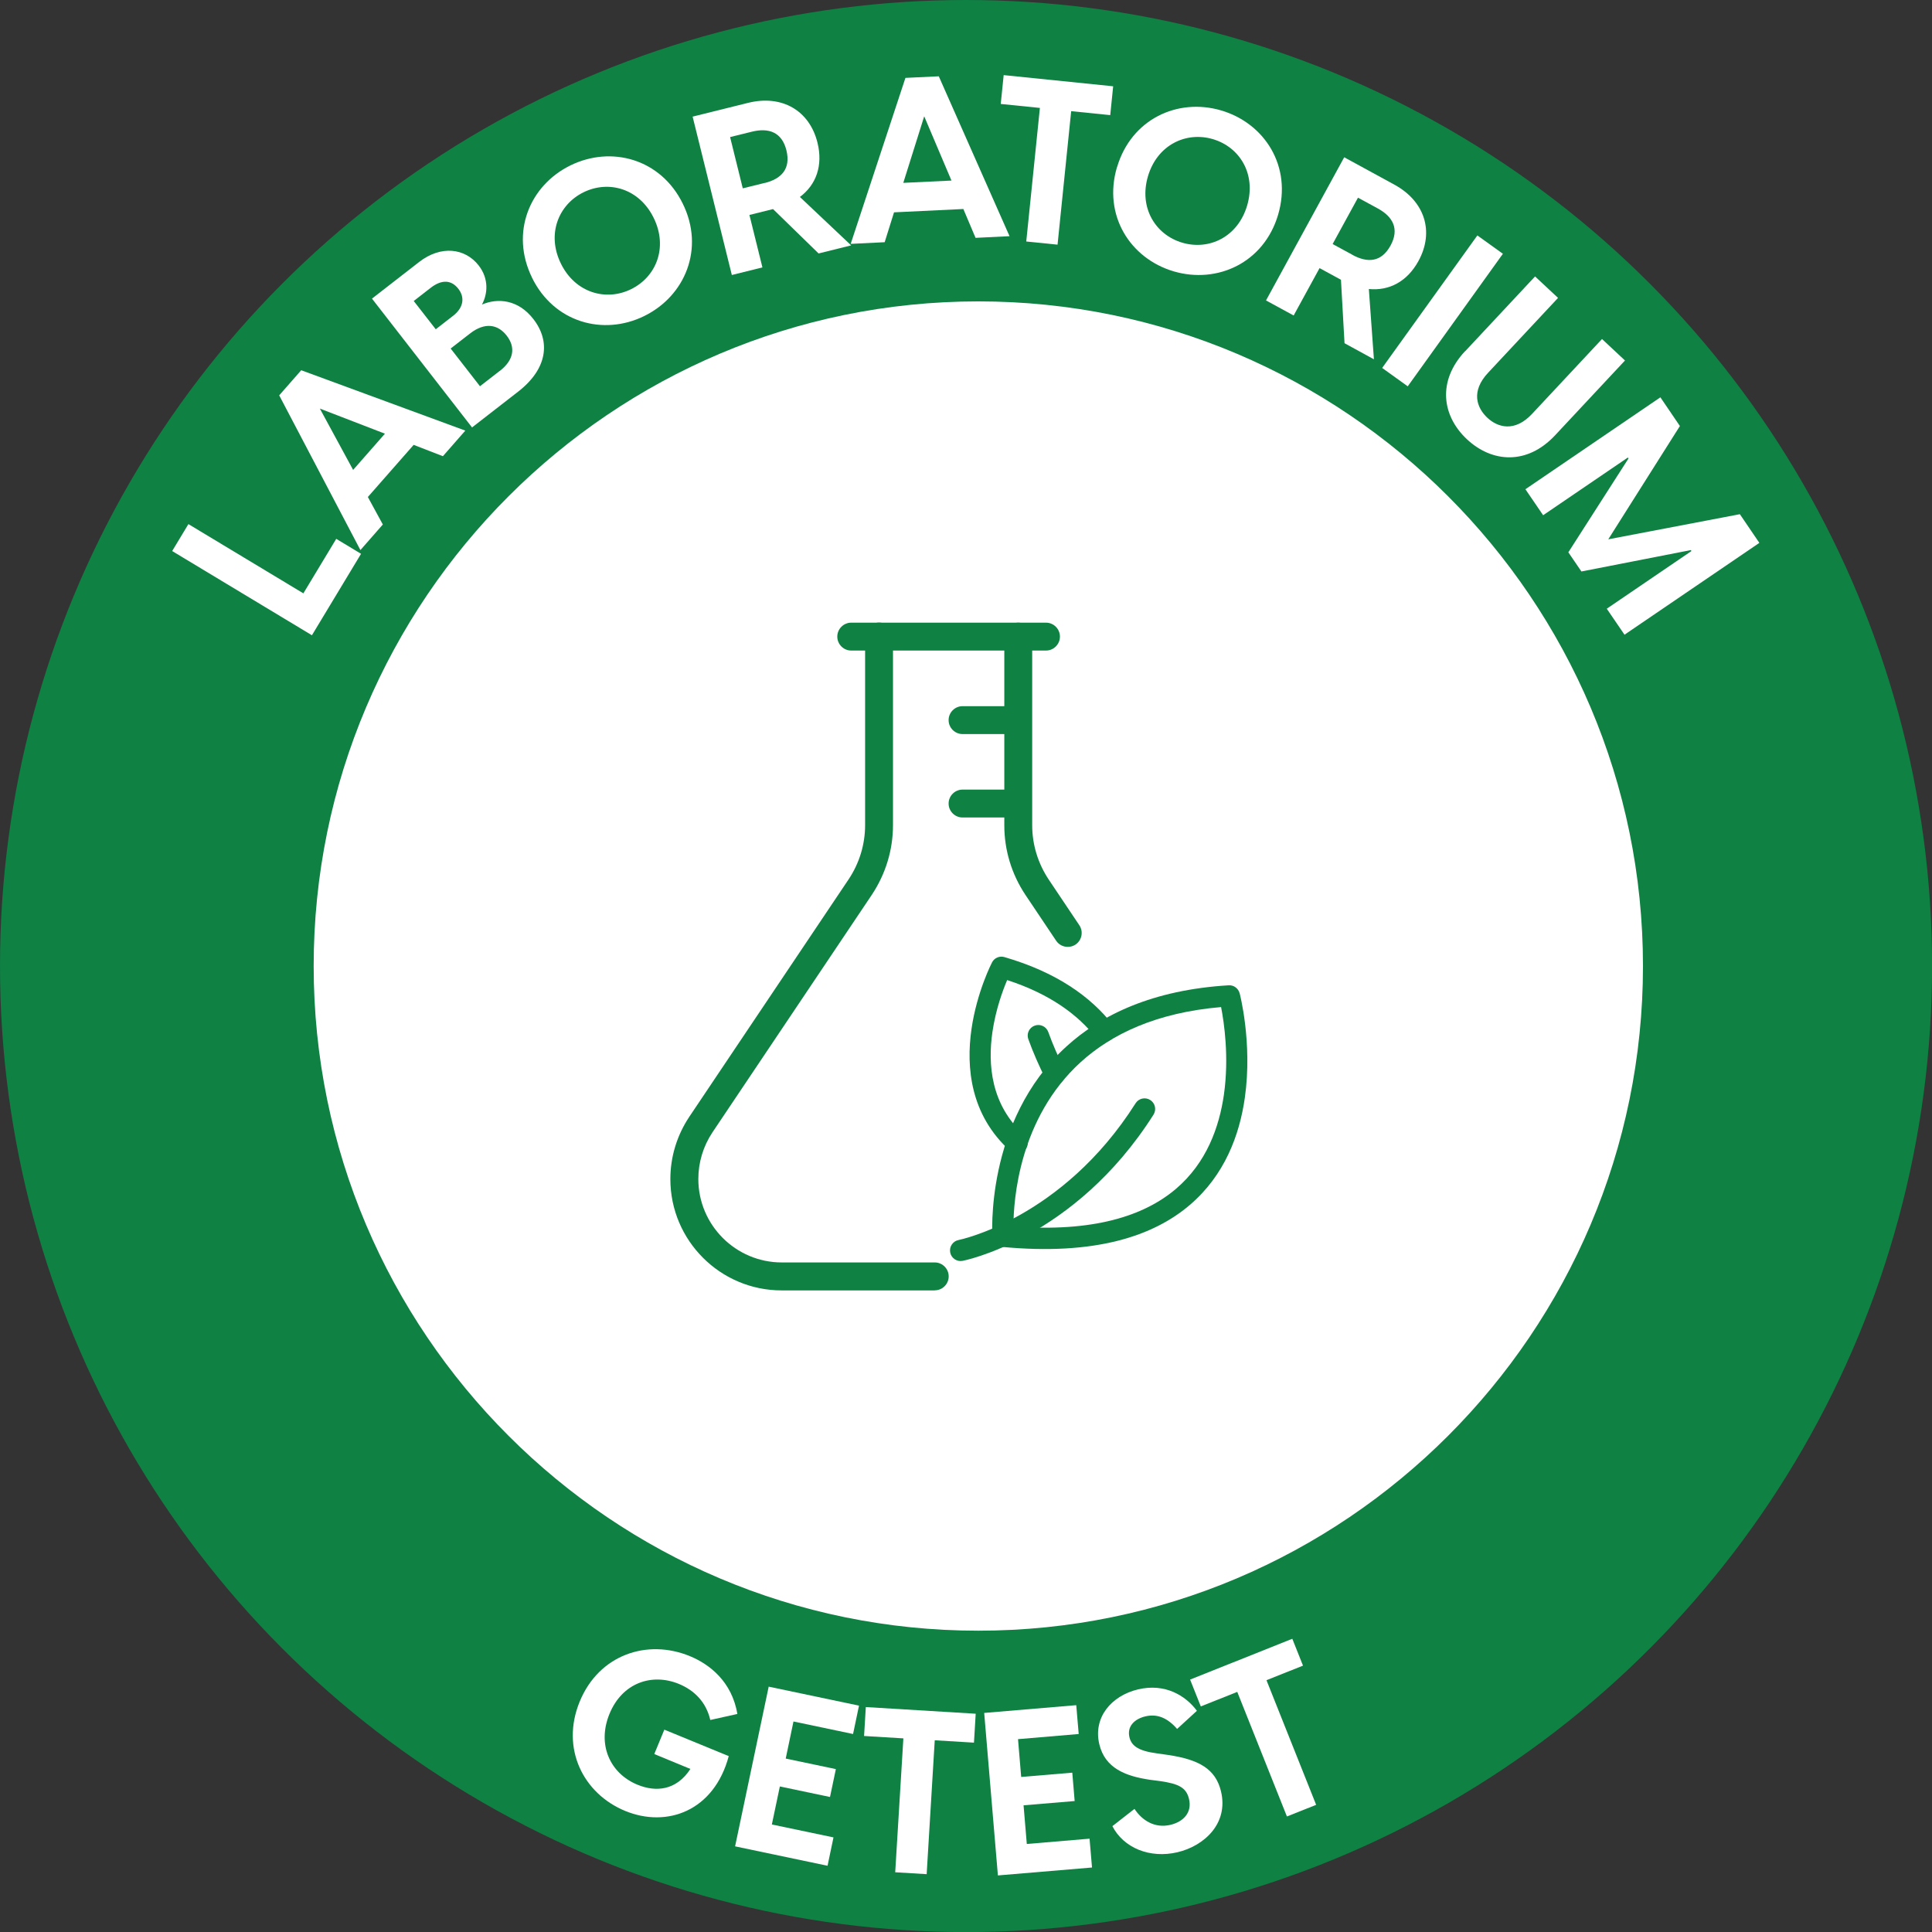
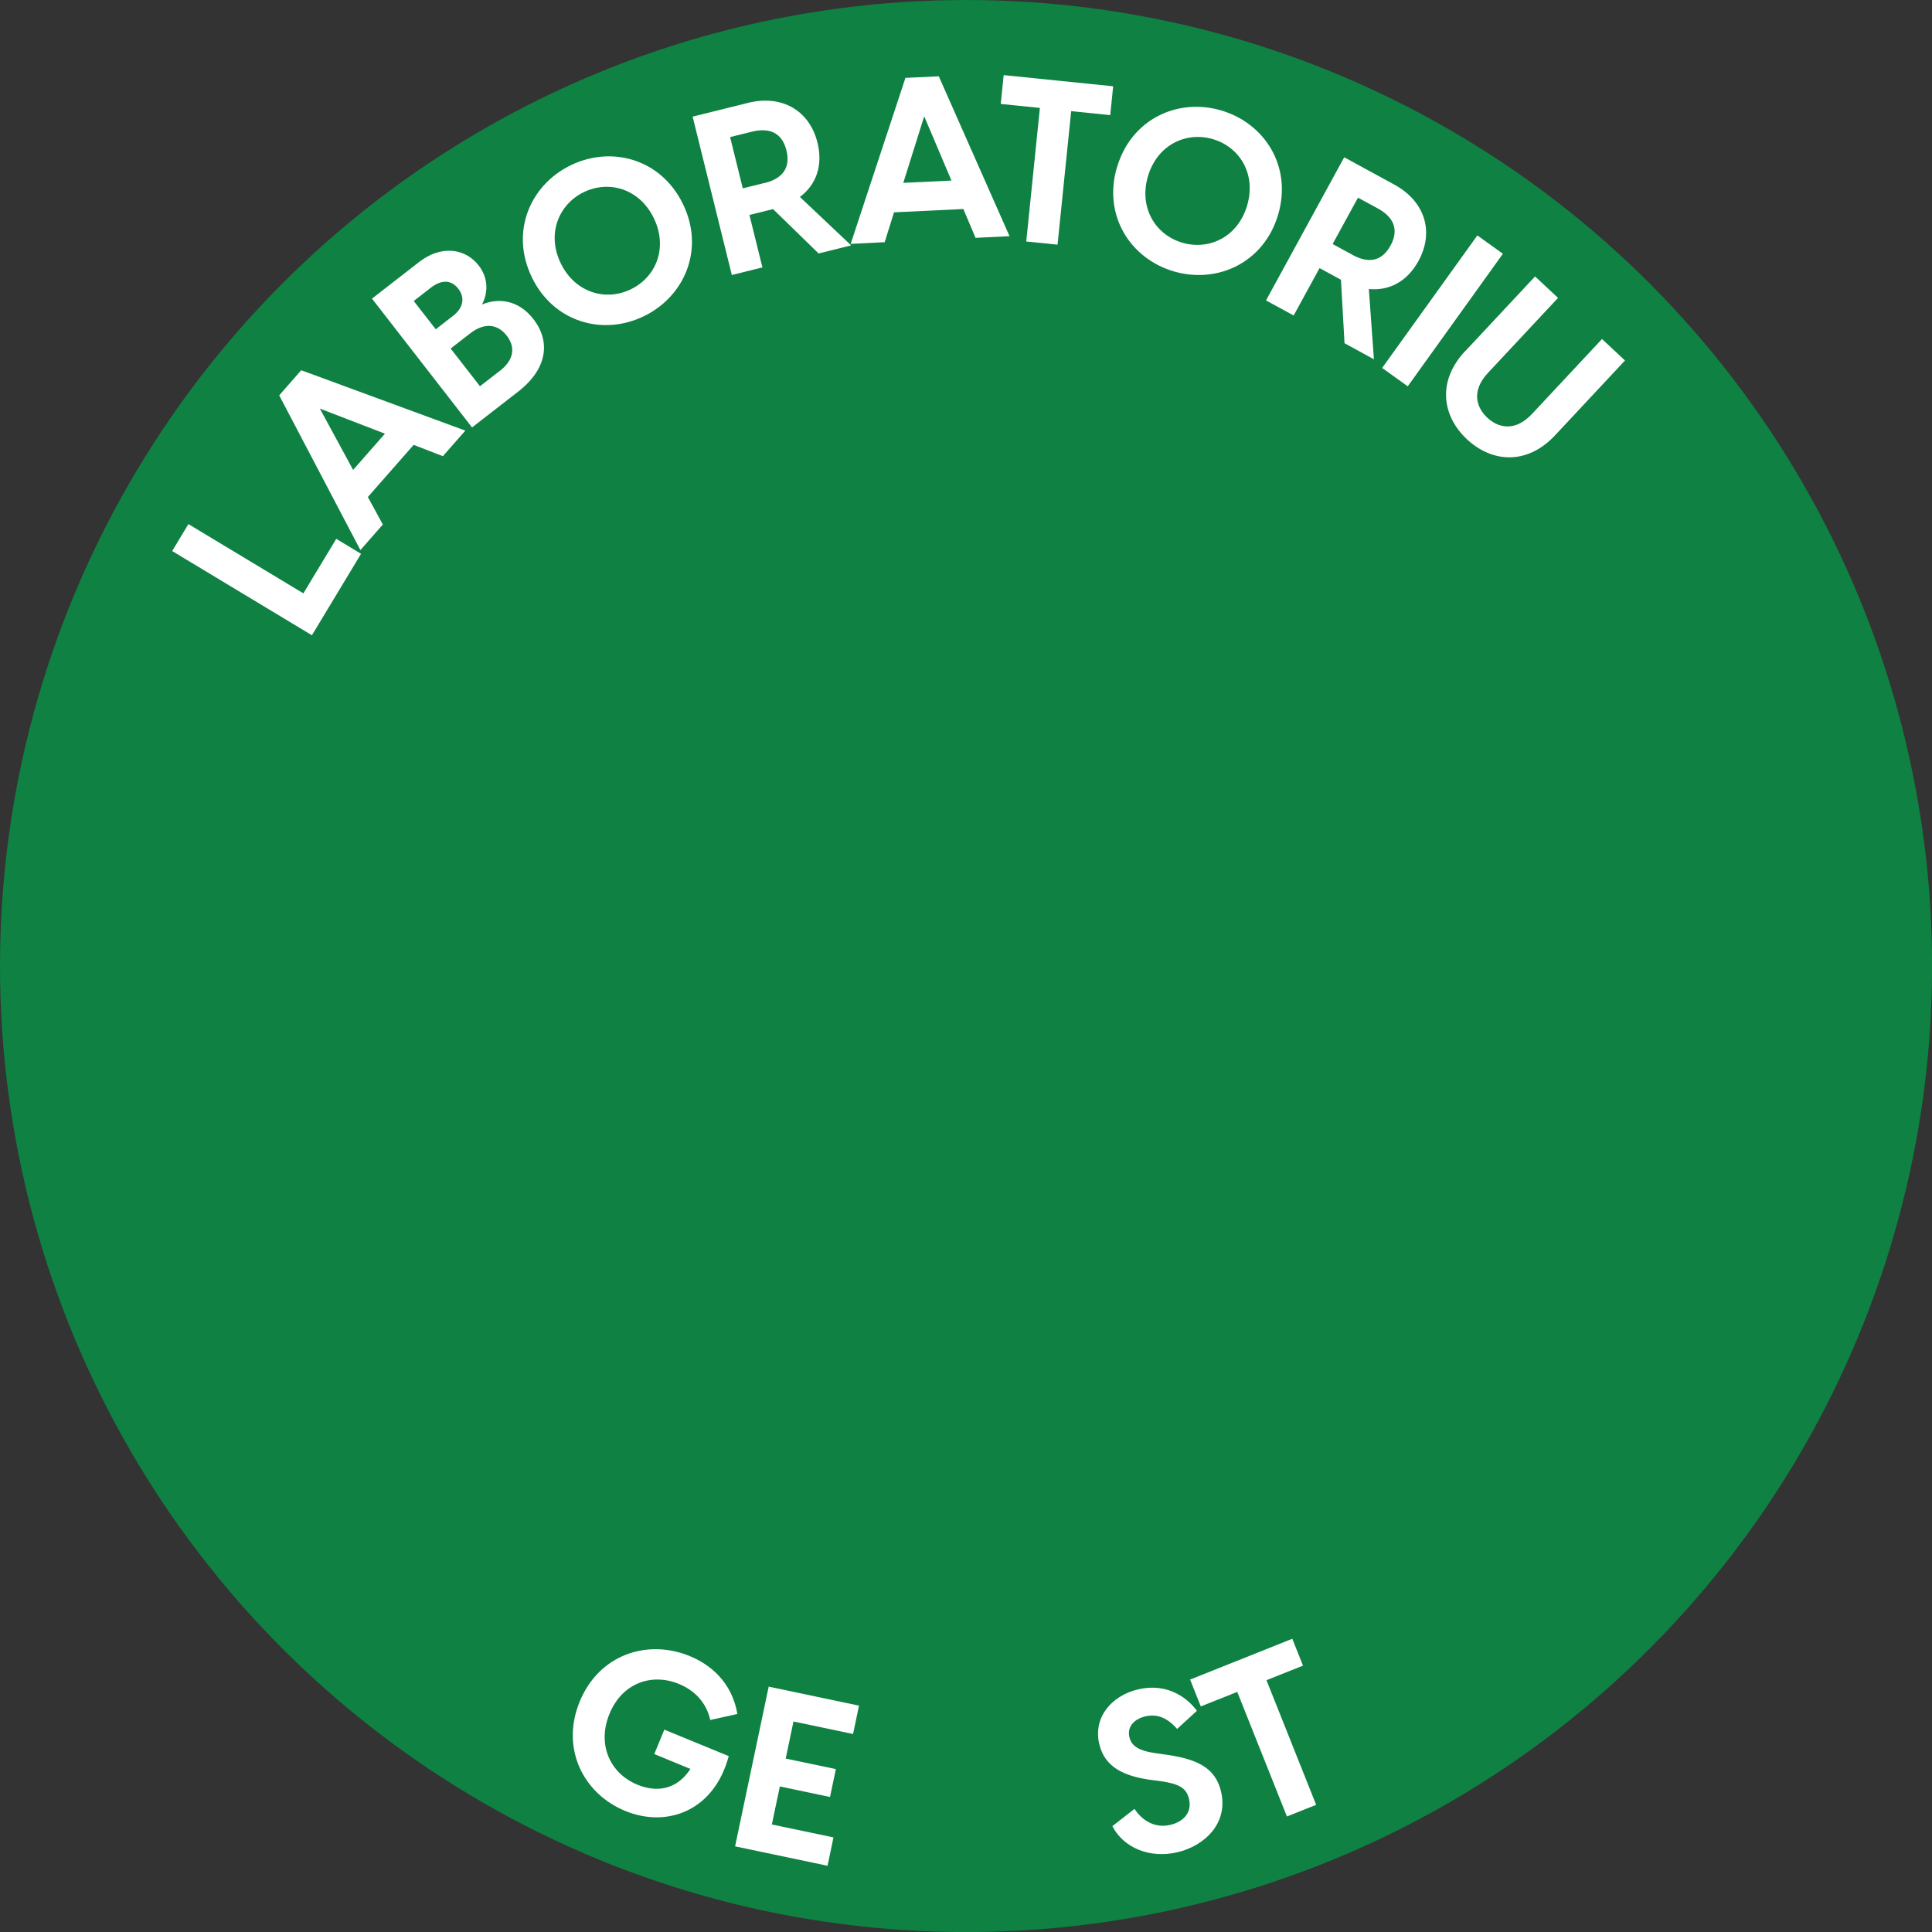
<svg xmlns="http://www.w3.org/2000/svg" id="Layer_2" data-name="Layer 2" viewBox="0 0 243.85 243.85">
  <rect x="0" y="0" width="243.85" height="243.85" fill="#333333" stroke="none" />
  <defs>
    <style>
      .cls-1, .cls-2 {
        fill: #0e8143;
      }

      .cls-3 {
        fill: #fff;
      }

      .cls-2 {
        fill-rule: evenodd;
      }
    </style>
  </defs>
  <g id="Layer_1-2" data-name="Layer 1">
    <g>
      <circle class="cls-1" cx="121.93" cy="121.93" r="121.93" />
-       <path class="cls-3" d="M123.48,205.82c-46.26,0-83.89-37.63-83.89-83.89S77.22,38.04,123.48,38.04s83.89,37.63,83.89,83.89-37.63,83.89-83.89,83.89Z" />
      <g>
        <path class="cls-3" d="M21.73,69.55l2.05-3.4,14.51,8.74,4.15-6.88,3.13,1.89-6.2,10.28-17.64-10.63Z" />
        <path class="cls-3" d="M38.02,46.73l20.71,7.62-2.83,3.23-3.69-1.43-5.78,6.58,1.89,3.47-2.83,3.23-10.25-19.53,2.77-3.16ZM48.59,54.74l-8.22-3.17,4.2,7.74,4.02-4.58Z" />
        <path class="cls-3" d="M46.95,37.69l5.96-4.63c2.75-2.13,5.8-1.75,7.51.45,1.3,1.67,1.14,3.59.41,4.93,1.99-.85,4.57-.65,6.49,1.83,2.21,2.84,1.77,6.3-1.92,9.16l-5.82,4.52-12.63-16.26ZM57.19,39.86c1.37-1.07,1.47-2.36.66-3.41-.87-1.12-2.08-1.21-3.48-.13l-2.15,1.67,2.78,3.57,2.2-1.71ZM63.08,46.82c1.83-1.42,1.99-3.02.87-4.46-1.1-1.42-2.74-1.73-4.62-.27l-2.45,1.9,3.7,4.76,2.5-1.94Z" />
        <path class="cls-3" d="M67.15,35.04c-2.78-5.67-.31-11.63,4.84-14.16,5.15-2.53,11.41-.85,14.19,4.83,2.79,5.67.29,11.65-4.87,14.18-5.15,2.53-11.38.83-14.16-4.84ZM79.65,36.5c3.18-1.56,4.68-5.27,2.86-8.99s-5.68-4.8-8.86-3.24c-3.15,1.55-4.68,5.27-2.86,8.99s5.71,4.79,8.86,3.24Z" />
        <path class="cls-3" d="M97.57,26.39l-2.98.74,1.64,6.62-3.86.96-4.95-19.99,7.01-1.74c4.25-1.05,7.74.95,8.75,5.03.71,2.87-.15,5.3-2.22,6.85l6.47,6.11-4.11,1.02-5.75-5.6ZM96.51,23.1c2.11-.52,3.32-1.78,2.75-4.12-.57-2.31-2.24-2.88-4.35-2.36l-2.76.68,1.6,6.47,2.76-.68Z" />
        <path class="cls-3" d="M118.49,9.63l8.93,20.18-4.29.21-1.54-3.64-8.75.42-1.18,3.77-4.29.21,6.91-20.95,4.2-.2ZM120.09,22.79l-3.44-8.11-2.64,8.4,6.08-.29Z" />
        <path class="cls-3" d="M131.24,13.62l-4.93-.5.37-3.64,13.82,1.41-.37,3.64-4.93-.5-1.72,16.85-3.95-.4,1.72-16.85Z" />
        <path class="cls-3" d="M140.99,21.1c1.79-6.06,7.64-8.78,13.15-7.16,5.51,1.63,8.97,7.09,7.18,13.16-1.79,6.06-7.67,8.77-13.18,7.15-5.51-1.63-8.95-7.09-7.16-13.15ZM149.22,30.63c3.39,1,7.01-.71,8.19-4.69,1.17-3.98-.94-7.38-4.33-8.38-3.37-.99-7.01.71-8.19,4.69-1.17,3.98.96,7.39,4.33,8.38Z" />
        <path class="cls-3" d="M169.25,35.31l-2.7-1.47-3.27,5.98-3.49-1.9,9.87-18.07,6.34,3.46c3.84,2.1,5.05,5.93,3.04,9.62-1.42,2.6-3.69,3.8-6.27,3.55l.64,8.87-3.71-2.03-.45-8.01ZM170.7,32.17c1.91,1.04,3.65.94,4.81-1.18,1.14-2.09.3-3.64-1.61-4.68l-2.5-1.36-3.2,5.85,2.5,1.36Z" />
        <path class="cls-3" d="M186.46,29.71l3.23,2.32-12.01,16.73-3.23-2.32,12.02-16.73Z" />
        <path class="cls-3" d="M184.92,44.34l8.83-9.45,2.9,2.71-8.83,9.45c-2.2,2.35-1.43,4.42-.1,5.67,1.31,1.23,3.45,1.87,5.65-.48l8.83-9.45,2.9,2.71-8.83,9.45c-3.53,3.77-7.95,3.45-11.11.5s-3.78-7.34-.25-11.12Z" />
-         <path class="cls-3" d="M209.57,50.15l2.46,3.62-9.04,14.3,16.61-3.17,2.46,3.62-17.02,11.59-2.24-3.28,10.69-7.28-.08-.12-13.81,2.7-1.65-2.42,7.59-11.84-.08-.12-10.69,7.28-2.24-3.28,17.02-11.59Z" />
      </g>
      <g>
        <path class="cls-3" d="M73.17,214.76c2.44-5.93,8.53-7.94,13.9-5.73,2.55,1.05,5.31,3.25,6,7.3l-3.42.76c-.53-2.29-2.03-3.75-3.96-4.55-3.41-1.4-7.15-.15-8.76,3.77-1.6,3.89.07,7.53,3.53,8.95,2.33.96,4.91.73,6.68-1.99l-4.56-1.88,1.27-3.08,8.13,3.34c-1.86,6.95-7.81,9.08-13.07,6.92-5.28-2.17-8.18-7.88-5.74-13.81Z" />
        <path class="cls-3" d="M97.01,212.88l11.41,2.4-.75,3.58-7.52-1.58-.98,4.68,6.33,1.33-.74,3.52-6.33-1.33-1.01,4.8,7.78,1.63-.75,3.58-11.67-2.45,4.24-20.15Z" />
-         <path class="cls-3" d="M114.01,219.41l-4.95-.3.22-3.65,13.87.84-.22,3.65-4.95-.3-1.02,16.9-3.97-.24,1.03-16.9Z" />
-         <path class="cls-3" d="M124.22,216.2l11.62-.98.31,3.64-7.66.65.4,4.77,6.45-.54.3,3.58-6.45.54.41,4.88,7.92-.67.31,3.64-11.88,1-1.73-20.52Z" />
        <path class="cls-3" d="M140.4,230.49l2.79-2.18c.93,1.42,2.53,2.5,4.56,2.01,1.58-.38,2.74-1.52,2.32-3.27-.35-1.47-1.38-1.91-3.6-2.24l-1.38-.18c-3-.45-5.62-1.44-6.34-4.48-.8-3.36,1.5-6.11,4.88-6.92,3.44-.82,6.03.8,7.44,2.7l-2.5,2.29c-1.23-1.41-2.52-1.93-3.99-1.59-1.44.34-2.34,1.3-2.03,2.63.25,1.04,1.04,1.72,3.44,2.04l1.48.21c3.83.58,5.96,1.74,6.64,4.59.97,4.06-2.12,6.88-5.48,7.68-3.5.83-6.84-.55-8.24-3.31Z" />
        <path class="cls-3" d="M156.17,213.54l-4.61,1.84-1.35-3.39,12.9-5.15,1.35,3.39-4.61,1.84,6.27,15.73-3.69,1.47-6.27-15.73Z" />
      </g>
      <g>
        <path class="cls-1" d="M132.02,82.11h-24.58c-.97,0-1.76-.79-1.76-1.76s.79-1.76,1.76-1.76h24.58c.97,0,1.76.79,1.76,1.76s-.79,1.76-1.76,1.76Z" />
        <path class="cls-1" d="M127.63,92.65h-6.14c-.97,0-1.76-.79-1.76-1.76s.79-1.76,1.76-1.76h6.14c.97,0,1.76.79,1.76,1.76s-.79,1.76-1.76,1.76Z" />
        <path class="cls-1" d="M127.63,103.18h-6.14c-.97,0-1.76-.79-1.76-1.76s.79-1.76,1.76-1.76h6.14c.97,0,1.76.79,1.76,1.76s-.79,1.76-1.76,1.76Z" />
        <path class="cls-1" d="M117.97,162.87h-19.31c-7.75,0-14.05-6.3-14.05-14.05,0-2.77.81-5.47,2.36-7.82l20.13-30c1.37-2.05,2.09-4.42,2.09-6.85v-23.81c0-.97.79-1.76,1.76-1.76s1.76.79,1.76,1.76v23.81c0,3.13-.93,6.17-2.68,8.8l-20.12,29.99c-1.16,1.75-1.77,3.79-1.77,5.87,0,5.81,4.73,10.53,10.53,10.53h19.31c.97,0,1.76.79,1.76,1.76s-.79,1.76-1.76,1.76h0Z" />
-         <path class="cls-1" d="M134.76,119.51c-.57,0-1.12-.27-1.46-.78l-3.86-5.76c-1.76-2.63-2.68-5.68-2.68-8.81v-23.81c0-.97.79-1.76,1.76-1.76s1.76.79,1.76,1.76v23.81c0,2.43.72,4.8,2.09,6.86l3.86,5.76c.54.8.32,1.9-.48,2.44-.3.2-.64.29-.98.29h0Z" />
        <g id="Icon">
          <path class="cls-2" d="M121.5,159.14c-.72.14-1.43-.33-1.57-1.06-.14-.72.33-1.43,1.06-1.57,0,0,13.05-2.6,22.34-17.26.39-.62,1.22-.81,1.85-.41.62.39.81,1.22.41,1.85-9.99,15.75-24.09,18.45-24.09,18.45Z" />
          <path class="cls-2" d="M134.33,134.91c.33.66.07,1.47-.59,1.8-.66.33-1.47.07-1.8-.59-.79-1.57-1.52-3.22-2.15-4.96-.25-.7.11-1.46.81-1.71.69-.25,1.46.11,1.71.81.59,1.63,1.27,3.19,2.02,4.65h0Z" />
          <path class="cls-2" d="M156.46,125.35s1.65,6.23.66,13.19c-.67,4.75-2.57,9.81-6.94,13.54-4.58,3.92-11.95,6.42-23.71,5.3-.65-.06-1.16-.59-1.21-1.24,0,0-1.04-14.61,9.33-24.05,4.42-4.03,10.92-7.15,20.49-7.73.64-.04,1.21.38,1.38,1h0ZM154.11,127.11c-8.18.7-13.82,3.42-17.71,6.95-7.77,7.08-8.48,17.35-8.49,20.74,10.07.76,16.5-1.32,20.54-4.77,3.82-3.27,5.43-7.72,6.03-11.88.67-4.73.02-9.1-.36-11.05h0Z" />
          <path class="cls-2" d="M140.44,129.33c.46.58.35,1.42-.23,1.88-.58.46-1.42.36-1.88-.23-2.3-2.93-5.85-5.54-11.21-7.28-.55,1.29-1.44,3.7-1.86,6.55-.6,4.12-.19,9.21,4.02,13.01.55.49.59,1.34.1,1.89s-1.34.59-1.89.1c-4.99-4.49-5.58-10.49-4.87-15.38.69-4.75,2.59-8.4,2.59-8.4.29-.57.95-.85,1.56-.67,6.66,1.93,10.94,5.06,13.67,8.54h0Z" />
        </g>
      </g>
    </g>
  </g>
</svg>